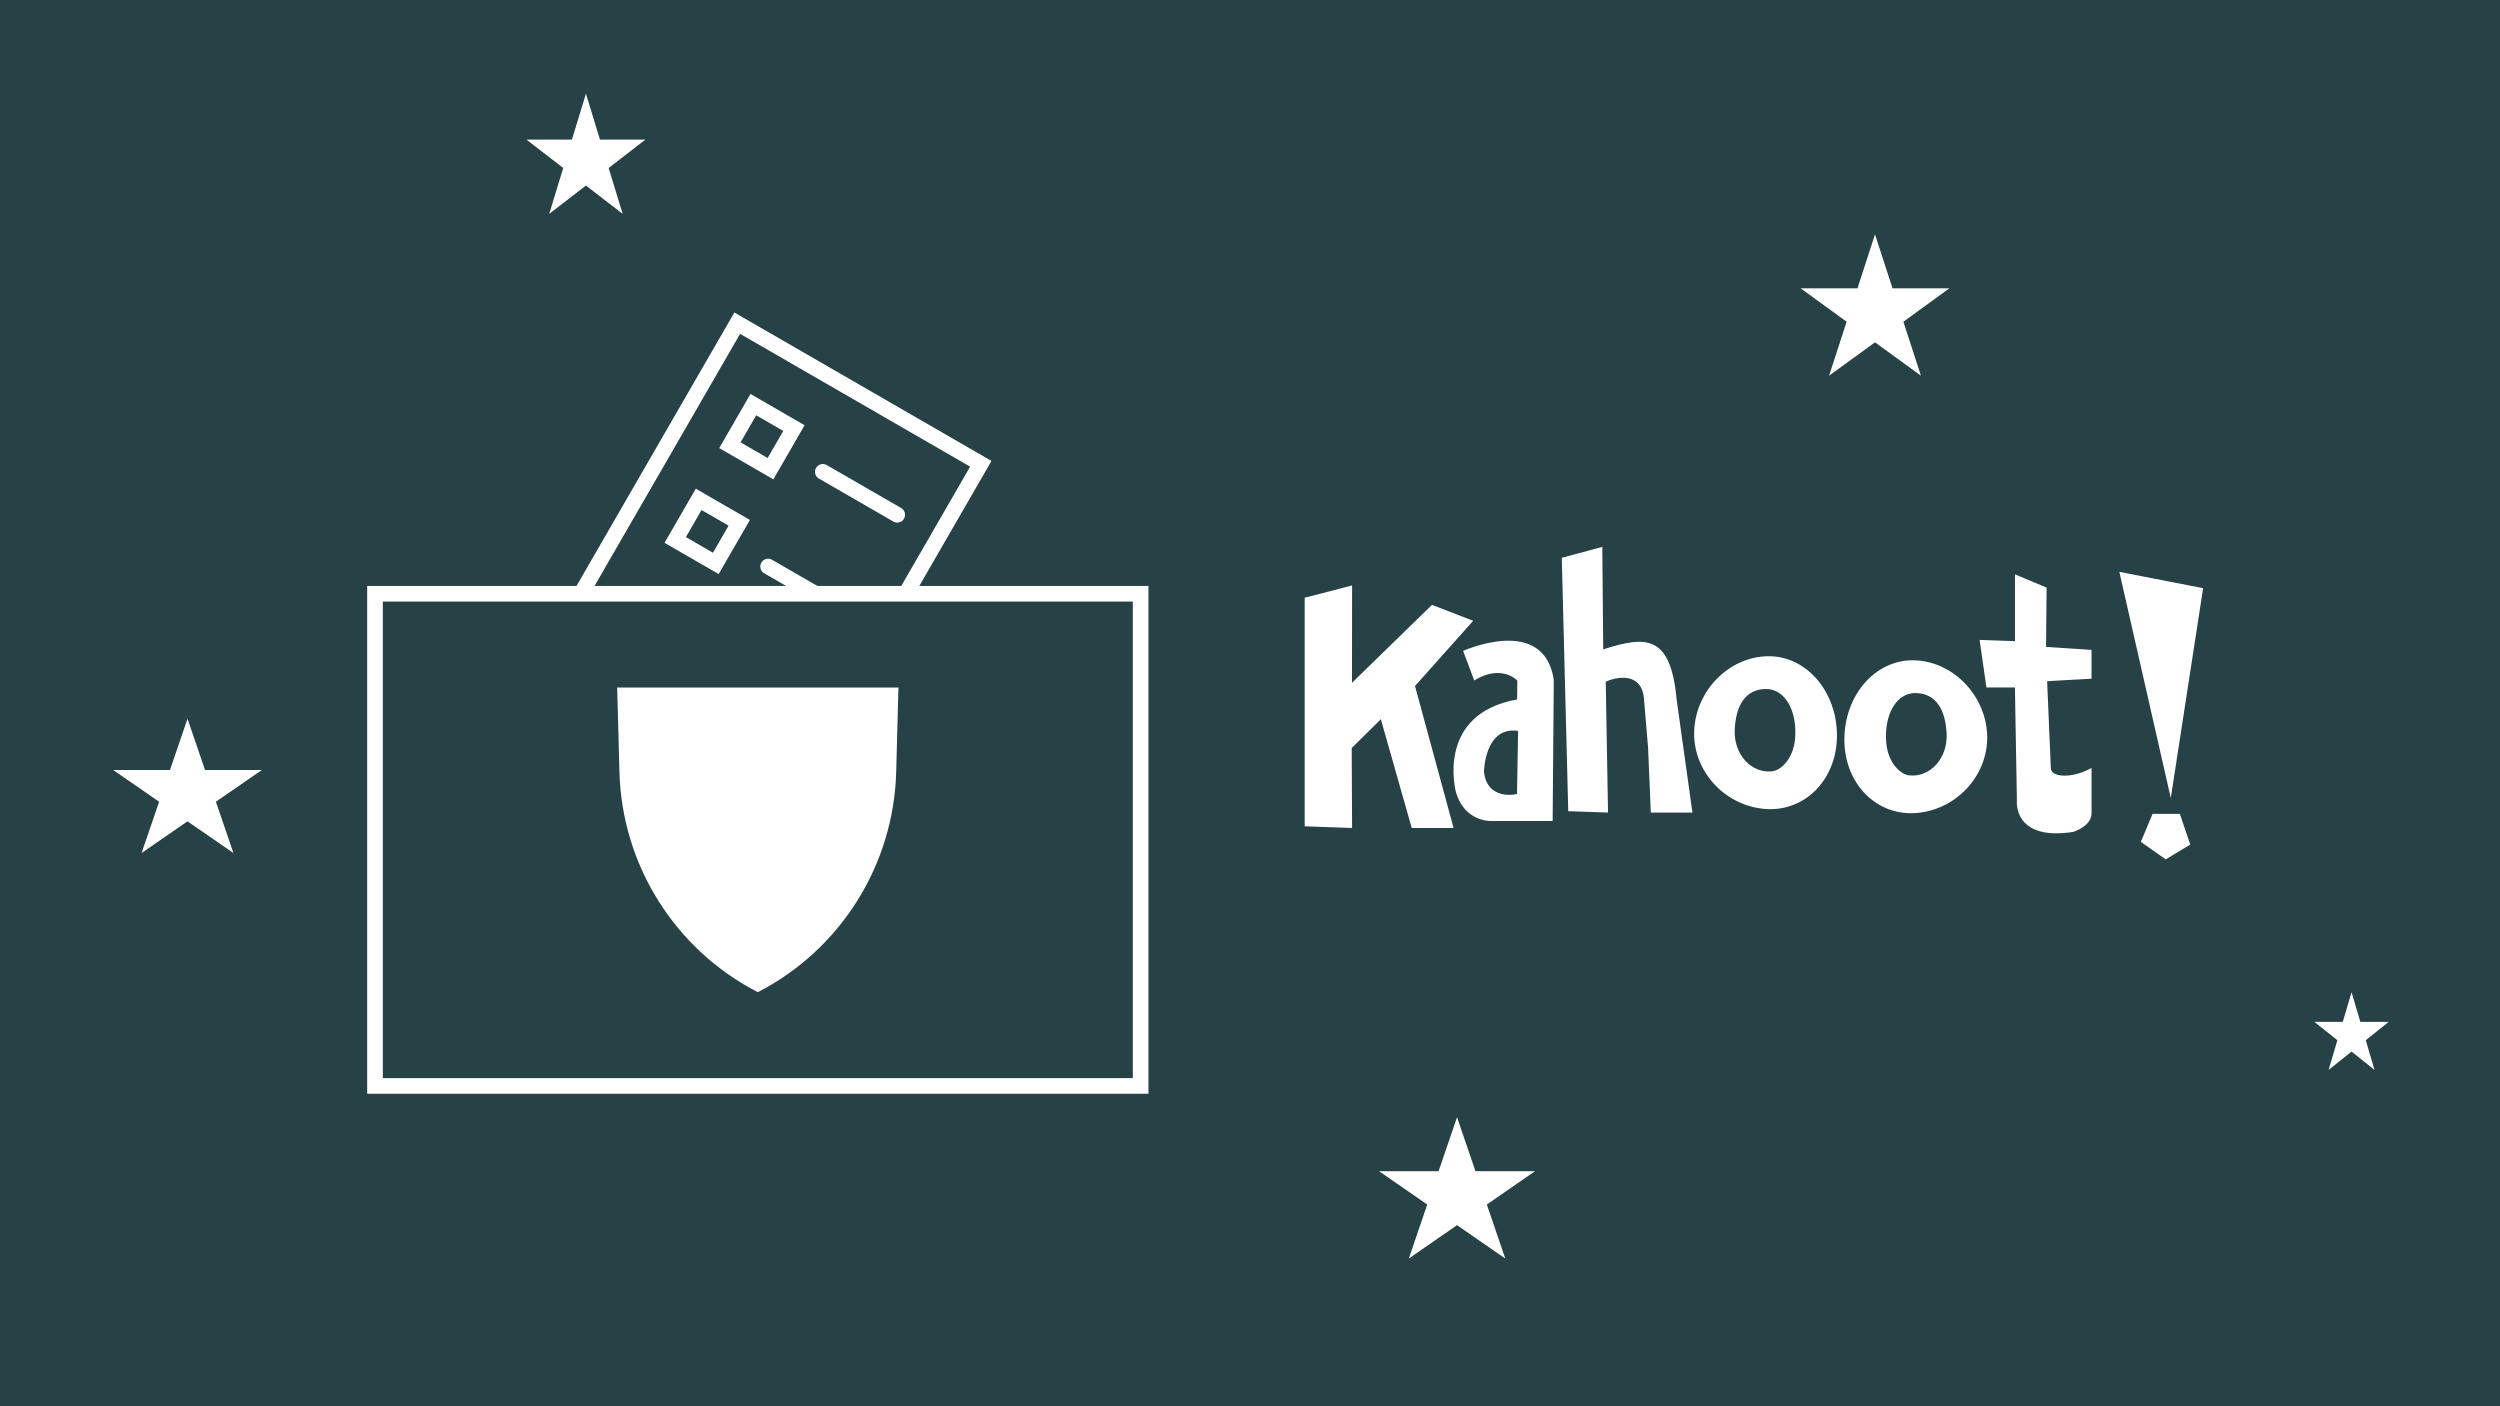
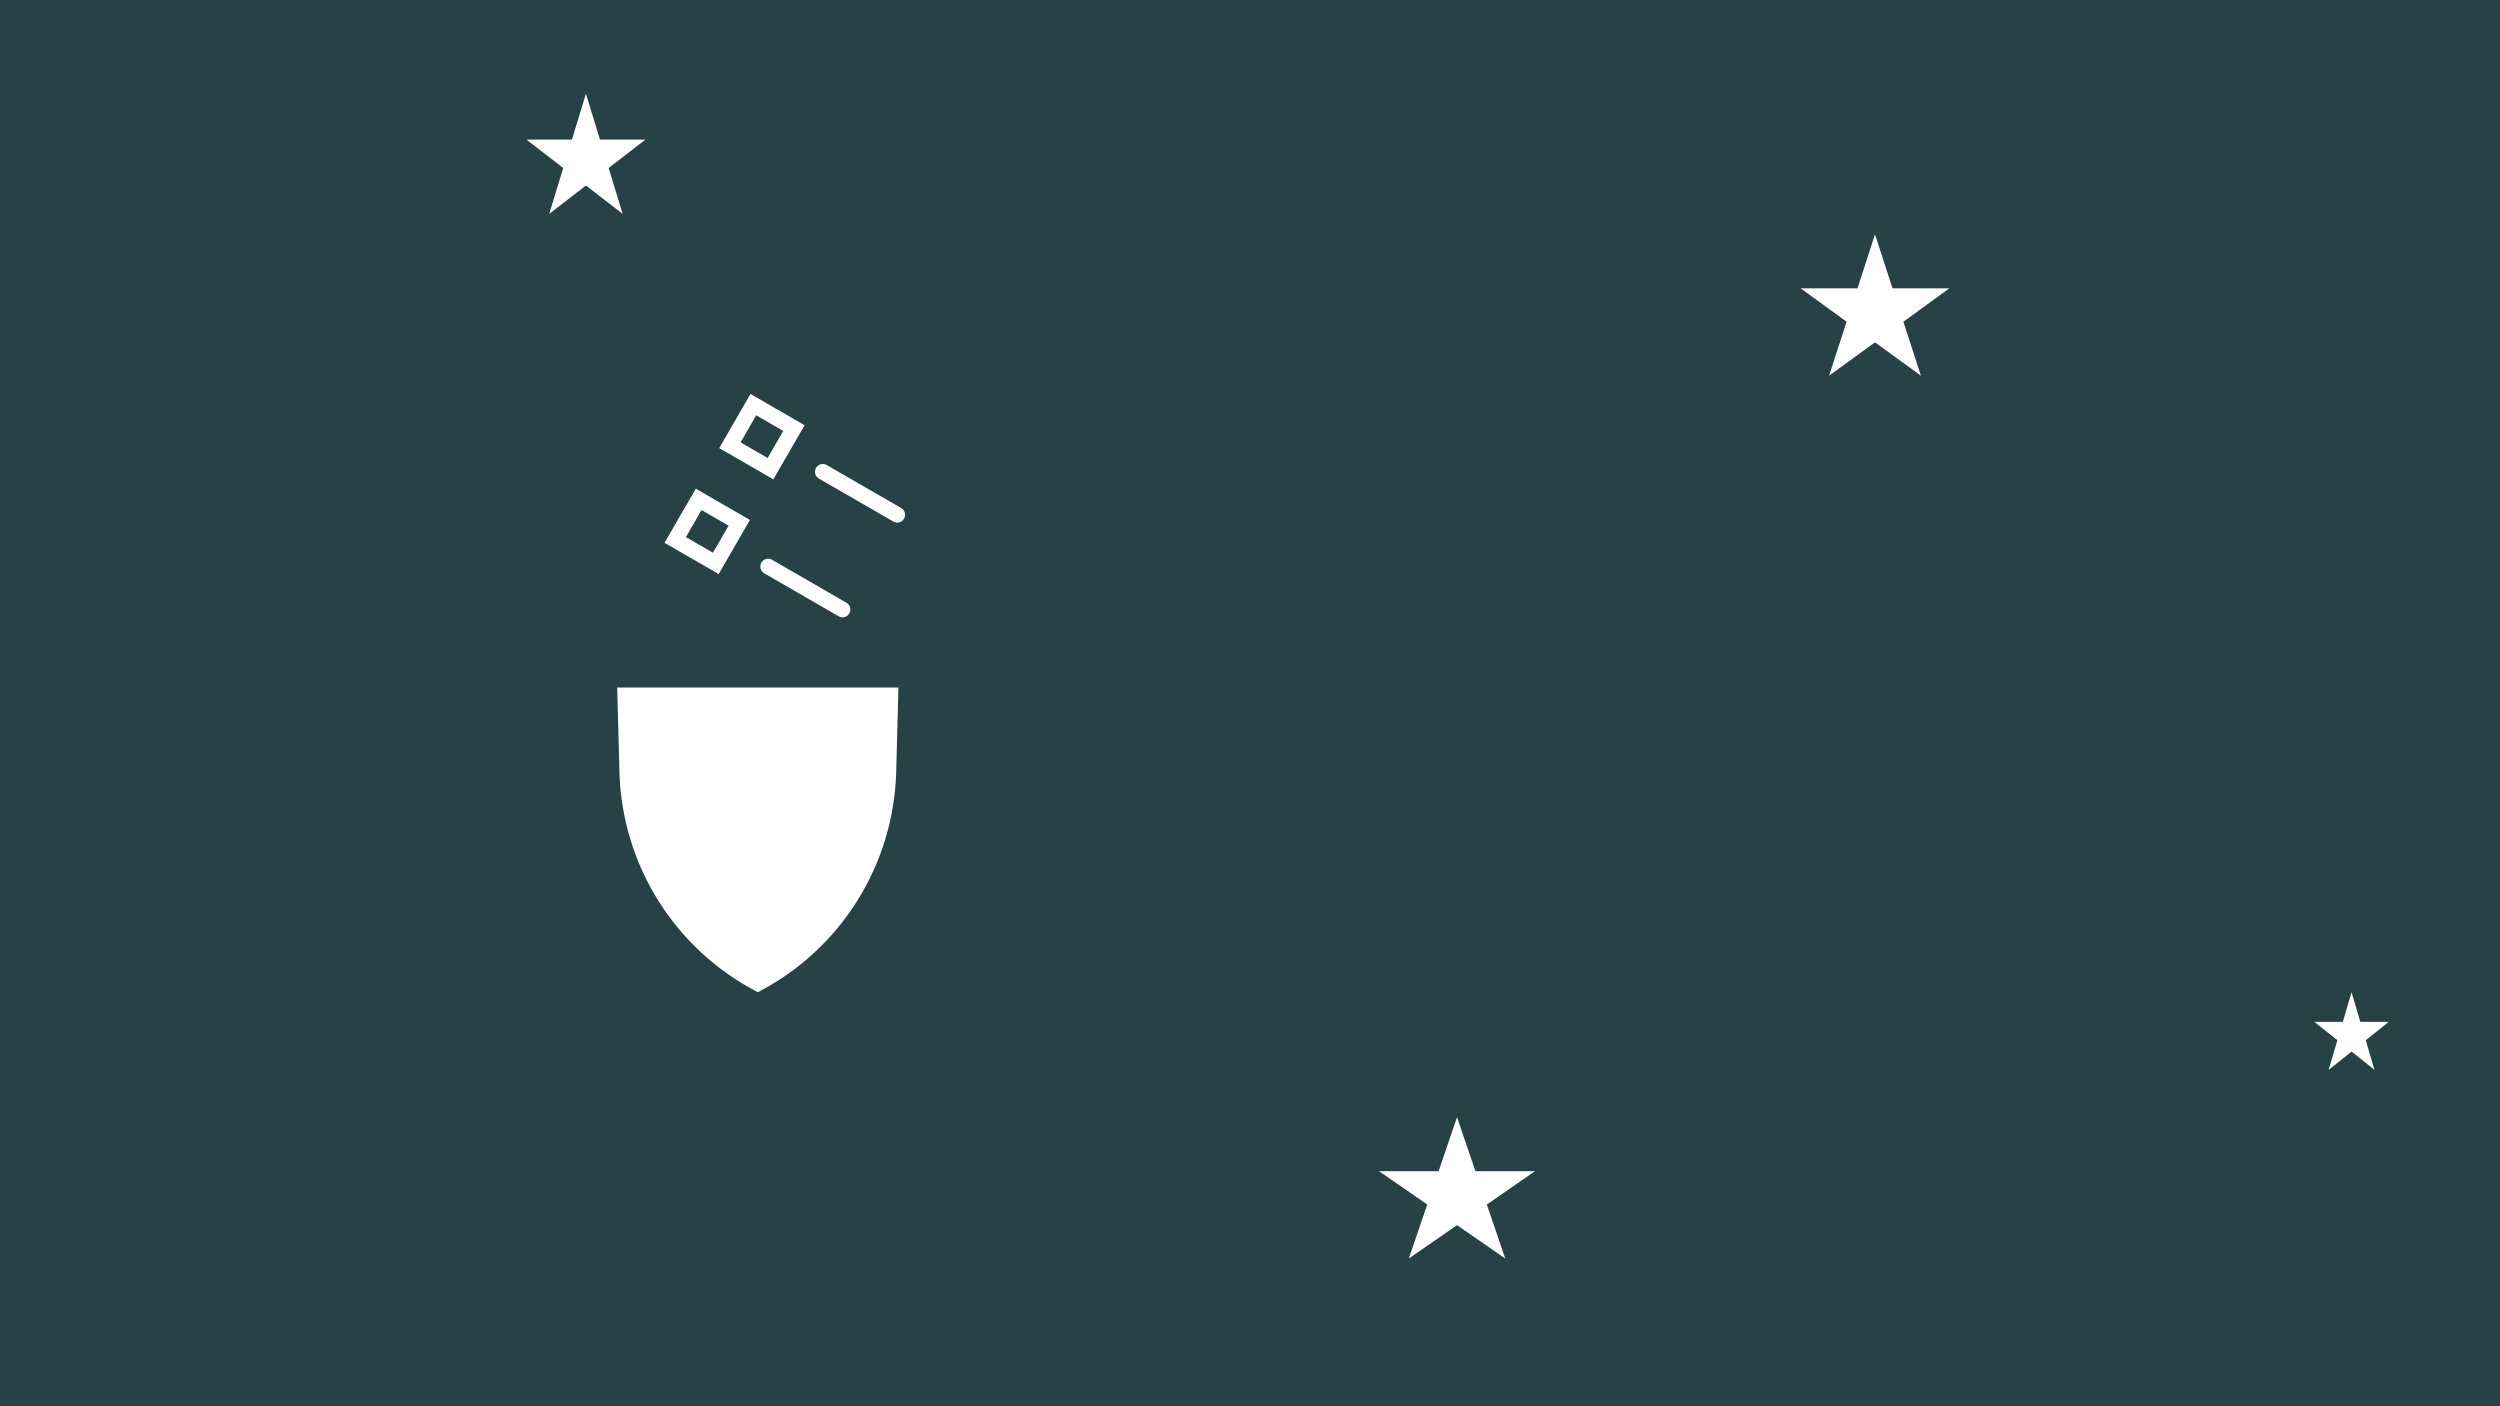
<svg xmlns="http://www.w3.org/2000/svg" width="320" height="180" viewBox="0 0 320 180" fill="none">
  <rect width="320" height="180" fill="#274247" />
-   <circle cx="204" cy="68" r="28" fill="#274247" />
-   <rect x="94.366" y="41.366" width="36" height="50" transform="rotate(30 94.366 41.366)" fill="#274247" stroke="white" stroke-width="2" />
  <rect x="96.428" y="51.794" width="6" height="6" transform="rotate(30 96.428 51.794)" stroke="white" stroke-width="2" />
  <rect x="89.428" y="63.919" width="6" height="6" transform="rotate(30 89.428 63.919)" stroke="white" stroke-width="2" />
  <path d="M105.32 60.392L114.847 65.892" stroke="white" stroke-width="2" stroke-linecap="round" />
  <path d="M98.32 72.517L107.847 78.017" stroke="white" stroke-width="2" stroke-linecap="round" />
-   <rect x="48" y="76" width="98" height="63" fill="#274247" stroke="white" stroke-width="2" />
  <path d="M79 88H115L114.713 98.794C114.397 110.723 107.608 121.533 97 127V127V127C86.392 121.533 79.603 110.723 79.287 98.794L79 88Z" fill="white" />
  <g clip-path="url(#clip0_272_3105)">
-     <path fill-rule="evenodd" clip-rule="evenodd" d="M245.482 104.048C240.288 104.57 236.08 100.374 236.08 94.676C236.08 88.978 240.049 84.429 244.945 84.518C249.841 84.606 254.051 88.799 254.347 93.89C254.643 98.981 250.674 103.526 245.482 104.048ZM216.864 93.368C217.16 88.279 221.37 84.085 226.265 83.997C231.16 83.91 235.13 88.459 235.13 94.156C235.13 99.852 230.922 104.05 225.728 103.528C220.535 103.006 216.568 98.457 216.864 93.368ZM167 76.511L173.067 74.939L173.053 87.4L183.298 77.419L188.567 79.465L181.12 87.809L186.059 105.983H180.702L176.75 92.059L173.017 95.751L173.067 105.983L167 105.764V76.511ZM216.632 104.009H211.304L210.955 95.725L210.46 89.834C210.336 85.704 206.648 86.749 205.533 87.25L205.828 104.008L200.736 103.83L199.909 71.399L205.095 70L205.212 83.12C210.85 81.301 213.87 81.32 214.628 89.686L216.632 104.009ZM274.024 107.756L275.529 104.178H279.024L280.352 108.105L277.214 110.001L274.024 107.756ZM254.262 87.995L253.389 81.907L257.918 82.067V73.52L261.965 75.214L261.894 82.802L267.717 83.187V86.872L262.033 87.192L262.51 98.406C262.51 98.406 262.522 99.282 264.3 99.282C266.078 99.282 267.717 98.295 267.717 98.295V104.013C267.795 105.757 265.364 106.487 265.364 106.487C257.592 107.679 258.163 102.471 258.163 102.471L257.91 87.993L254.262 87.995ZM282 75.286L277.861 102.146L271.276 73.199L282 75.286ZM188.699 87.101L187.279 83.313C187.279 83.313 197.65 78.63 198.884 87.034L198.738 105.089H190.862C190.862 105.089 187.409 105.223 186.347 101.333C186.347 101.333 183.691 91.407 194.191 89.529L194.218 87.115C194.218 87.115 192.223 84.939 188.699 87.101ZM241.437 95.044C241.658 97.679 243.274 99.117 244.337 99.243C247.029 99.564 249.321 97.077 249.168 93.91C249.015 90.743 247.762 88.765 245.216 88.711C242.67 88.657 241.147 91.6 241.437 95.044ZM194.175 101.635L194.318 93.551C190.028 92.921 189.947 98.782 189.947 98.782C190.372 102.578 194.175 101.635 194.175 101.635ZM226.874 98.723C227.937 98.597 229.553 97.16 229.773 94.525C230.064 91.081 228.528 88.137 225.99 88.191C223.452 88.244 222.196 90.224 222.043 93.391C221.891 96.558 224.181 99.045 226.874 98.723Z" fill="white" />
-   </g>
+     </g>
  <path d="M75 12L76.796 17.873L82.609 17.873L77.906 21.503L79.702 27.377L75 23.747L70.298 27.377L72.094 21.503L67.391 17.873L73.204 17.873L75 12Z" fill="white" />
  <path d="M301 127L302.123 130.8H305.755L302.816 133.149L303.939 136.95L301 134.601L298.061 136.95L299.184 133.149L296.245 130.8H299.877L301 127Z" fill="white" />
  <path d="M240 30L242.245 36.91H249.511L243.633 41.18L245.878 48.09L240 43.82L234.122 48.09L236.367 41.18L230.489 36.91H237.755L240 30Z" fill="white" />
  <path d="M186.5 143L188.857 149.91H196.486L190.314 154.18L192.672 161.09L186.5 156.82L180.328 161.09L182.686 154.18L176.514 149.91H184.143L186.5 143Z" fill="white" />
-   <path d="M24 92L26.245 98.564H33.511L27.633 102.621L29.878 109.186L24 105.129L18.122 109.186L20.367 102.621L14.489 98.564H21.755L24 92Z" fill="white" />
  <defs>
    <clipPath id="clip0_272_3105">
      <rect width="115" height="40" fill="white" transform="translate(167 70)" />
    </clipPath>
  </defs>
</svg>